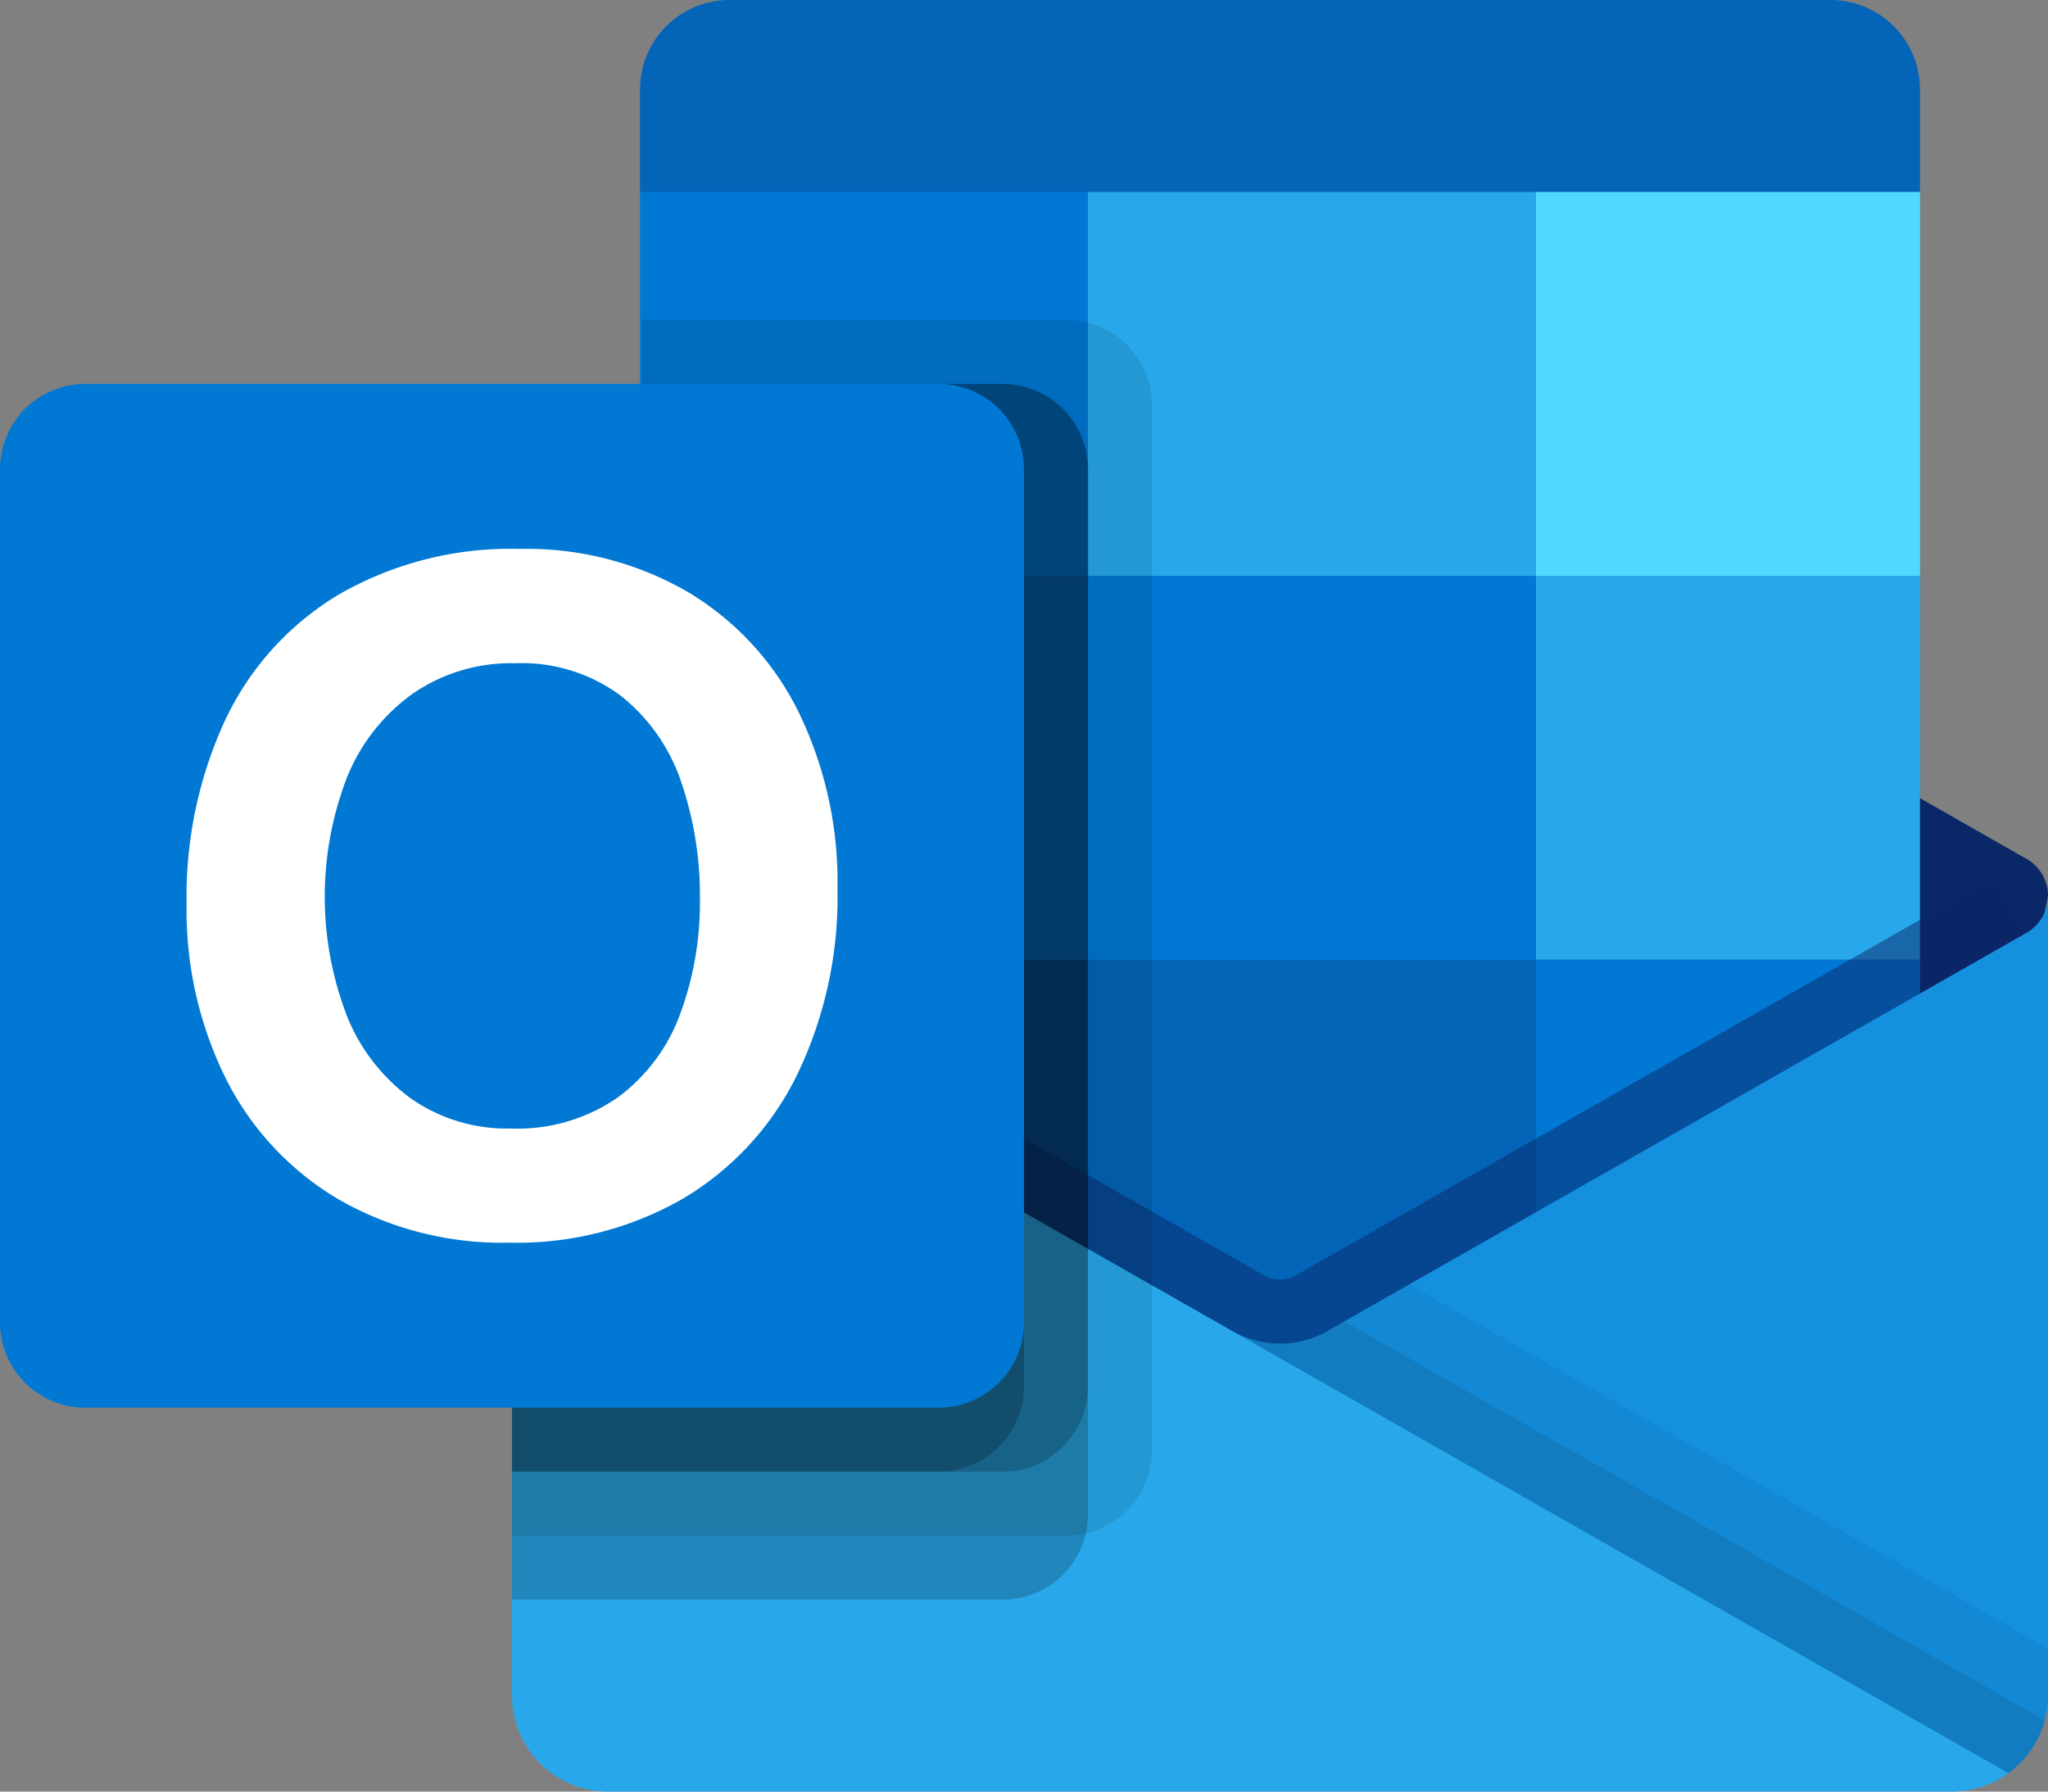
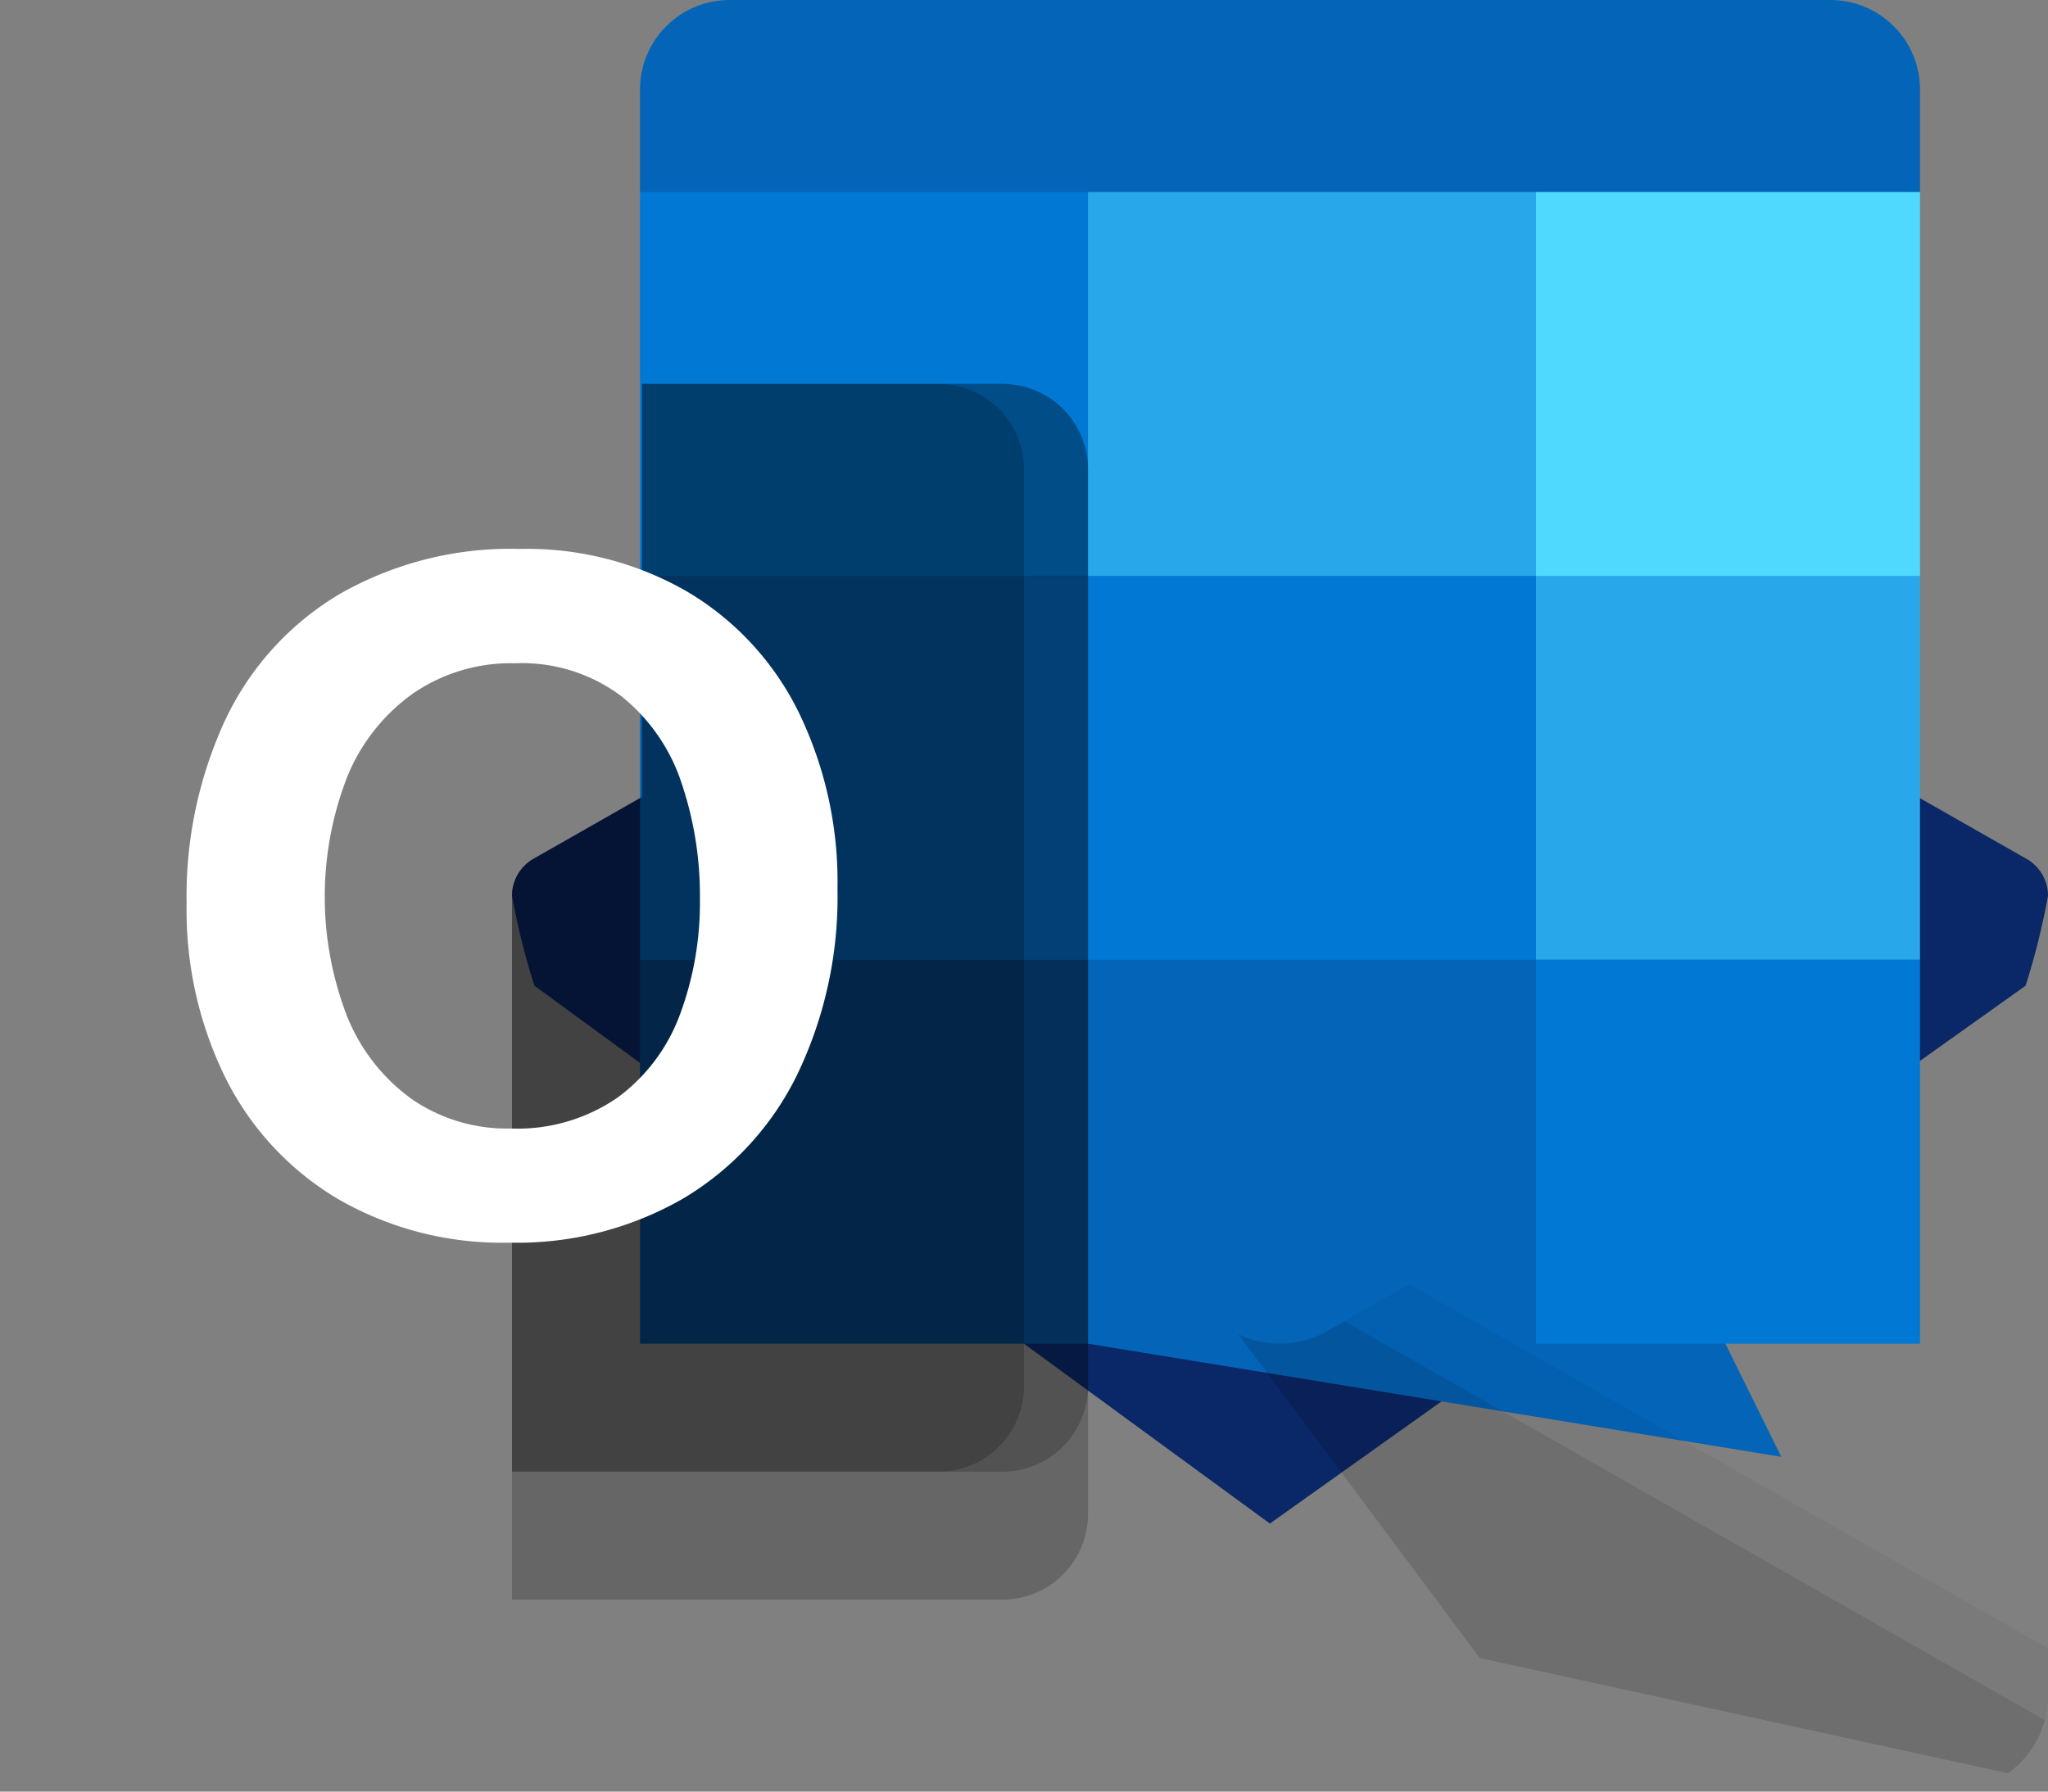
<svg xmlns="http://www.w3.org/2000/svg" width="400" height="350" viewBox="0 0 400 350">
  <rect x="0" y="0" width="400" height="350" fill="#808080" stroke="none" />
  <g id="Microsoft_Outlook" data-name="Microsoft Outlook" transform="translate(0 -125)">
    <path id="Path_108418" data-name="Path 108418" d="M857.5,125h-215A17.5,17.5,0,0,0,625,142.5v20L746.123,200,875,162.5v-20A17.5,17.5,0,0,0,857.5,125Z" transform="translate(-499.999)" fill="#0364b8" />
    <path id="Path_108419" data-name="Path 108419" d="M795.623,667.561A142.068,142.068,0,0,0,800,650a8.309,8.309,0,0,0-4.164-7.2h0l-.162-.087L660.149,565.5a17.519,17.519,0,0,0-1.812-1.038,18.666,18.666,0,0,0-16.664,0,17.317,17.317,0,0,0-1.812,1.038L504.374,642.674l-.15.088A8.324,8.324,0,0,0,500,650a141.814,141.814,0,0,0,4.375,17.562L648.023,772.637Z" transform="translate(-399.999 -349.999)" fill="#0a2767" />
    <path id="Path_108420" data-name="Path 108420" d="M1048.95,312.5h-87.5L936.187,350l25.263,37.5,87.5,75h75v-75Z" transform="translate(-748.95 -150)" fill="#28a8ea" />
    <path id="Path_108421" data-name="Path 108421" d="M712.5,312.5H625v75h87.5Z" transform="translate(-499.999 -150)" fill="#0078d4" />
    <path id="Path_108422" data-name="Path 108422" d="M1575,312.5h-75v75h75Z" transform="translate(-1200 -150)" fill="#50d9ff" />
    <path id="Path_108423" data-name="Path 108423" d="M800,762.5l-87.5-75H625v75l87.5,75,135.4,22.1Z" transform="translate(-499.999 -449.999)" fill="#0364b8" />
    <path id="Path_108424" data-name="Path 108424" d="M1150,687.5h-87.5v75H1150Z" transform="translate(-850 -449.999)" fill="#0078d4" />
    <path id="Path_108425" data-name="Path 108425" d="M712.5,1062.5H625v75h87.5Z" transform="translate(-499.999 -750)" fill="#064a8c" />
    <path id="Path_108426" data-name="Path 108426" d="M1575,1062.5h-75v75h75Z" transform="translate(-1200 -750)" fill="#0078d4" />
-     <path id="Path_108427" data-name="Path 108427" d="M672.38,1101.124,524.993,993.612l6.25-10.862s134.211,76.5,136.249,77.65a6.6,6.6,0,0,0,5.25-.15L809.4,982.375l6.25,10.863Z" transform="translate(-419.994 -685.9)" fill="#0a2767" opacity="0.5" />
-     <path id="Path_108428" data-name="Path 108428" d="M1363.438,1007.211l-.176.1-135.512,77.2a18.753,18.753,0,0,1-18.25,1.138l47.176,63.262,103.174,22.5a18.672,18.672,0,0,0,7.75-15.162V1000a8.321,8.321,0,0,1-4.162,7.212Z" transform="translate(-967.6 -699.999)" fill="#1490df" />
-     <path id="Path_108429" data-name="Path 108429" d="M1367.6,1459.946v-9.226l-124.788-71.1-15.062,8.588a18.753,18.753,0,0,1-18.25,1.138l47.176,63.262,103.174,22.5a18.671,18.671,0,0,0,7.75-15.162Z" transform="translate(-967.6 -1003.696)" opacity="0.05" />
+     <path id="Path_108429" data-name="Path 108429" d="M1367.6,1459.946v-9.226l-124.788-71.1-15.062,8.588a18.753,18.753,0,0,1-18.25,1.138l47.176,63.262,103.174,22.5a18.671,18.671,0,0,0,7.75-15.162" transform="translate(-967.6 -1003.696)" opacity="0.05" />
    <path id="Path_108430" data-name="Path 108430" d="M1366.736,1493.532,1229.95,1415.62l-2.5,1.386a18.74,18.74,0,0,1-18.25,1.138l47.174,63.262,103.176,22.5A18.749,18.749,0,0,0,1366.736,1493.532Z" transform="translate(-967.36 -1032.496)" opacity="0.1" />
-     <path id="Path_108431" data-name="Path 108431" d="M504.374,1007.373v-.124h-.125l-.375-.25a8.141,8.141,0,0,1-3.875-7v156.25a18.751,18.751,0,0,0,18.75,18.75h262.5a18.793,18.793,0,0,0,4.624-.626,7.906,7.906,0,0,0,2.25-.75,1.756,1.756,0,0,0,.75-.25,13.109,13.109,0,0,0,2.876-1.624c.25-.126.374-.126.5-.376Z" transform="translate(-399.999 -699.999)" fill="#28a8ea" />
-     <path id="Path_108432" data-name="Path 108432" d="M625,658.338V454.162A16.714,16.714,0,0,0,608.337,437.5H525.386v93.2l-21.012,11.975-.15.087A8.325,8.325,0,0,0,500,550V675H608.337A16.716,16.716,0,0,0,625,658.338Z" transform="translate(-399.999 -250)" opacity="0.1" />
    <path id="Path_108433" data-name="Path 108433" d="M612.5,720.838V516.662A16.714,16.714,0,0,0,595.836,500h-70.45v80.7l-21.012,11.975-.15.087A8.325,8.325,0,0,0,500,600V737.5h95.837A16.716,16.716,0,0,0,612.5,720.838Z" transform="translate(-399.999 -300)" opacity="0.2" />
    <path id="Path_108434" data-name="Path 108434" d="M612.5,695.838V516.662A16.714,16.714,0,0,0,595.836,500h-70.45v80.7l-21.012,11.975-.15.087A8.325,8.325,0,0,0,500,600V712.5h95.837A16.716,16.716,0,0,0,612.5,695.838Z" transform="translate(-399.999 -300)" opacity="0.2" />
    <path id="Path_108435" data-name="Path 108435" d="M600,695.838V516.662A16.712,16.712,0,0,0,583.336,500h-57.95v80.7l-21.012,11.975-.15.087A8.325,8.325,0,0,0,500,600V712.5h83.337A16.714,16.714,0,0,0,600,695.838Z" transform="translate(-399.999 -300)" opacity="0.2" />
-     <path id="Path_108436" data-name="Path 108436" d="M183.337,500H16.662A16.662,16.662,0,0,0,0,516.662V683.338A16.662,16.662,0,0,0,16.662,700H183.337A16.662,16.662,0,0,0,200,683.338V516.662A16.662,16.662,0,0,0,183.337,500Z" transform="translate(0 -300)" fill="#0078d4" />
    <path id="Path_108437" data-name="Path 108437" d="M189.729,694.519A56.711,56.711,0,0,1,212,669.932a67.211,67.211,0,0,1,35.362-8.862,62.587,62.587,0,0,1,32.712,8.4,56.149,56.149,0,0,1,21.662,23.487,75.837,75.837,0,0,1,7.588,34.55,80,80,0,0,1-7.813,36.15,57.5,57.5,0,0,1-22.3,24.3,65,65,0,0,1-33.95,8.638,64.1,64.1,0,0,1-33.45-8.5,57.1,57.1,0,0,1-21.937-23.526,74.057,74.057,0,0,1-7.675-34.138,82.06,82.06,0,0,1,7.525-35.912Zm23.75,57.712a36.92,36.92,0,0,0,12.5,16.176,32.734,32.734,0,0,0,19.563,5.888,34.352,34.352,0,0,0,20.875-6.076,35.28,35.28,0,0,0,12.162-16.25,62.711,62.711,0,0,0,3.875-22.5,68.547,68.547,0,0,0-3.65-22.85,36.151,36.151,0,0,0-11.737-16.812,32.325,32.325,0,0,0-20.7-6.4,33.75,33.75,0,0,0-20,5.937,37.138,37.138,0,0,0-12.8,16.25,64.7,64.7,0,0,0-.087,46.613Z" transform="translate(-145.752 -428.833)" fill="#fff" />
  </g>
</svg>